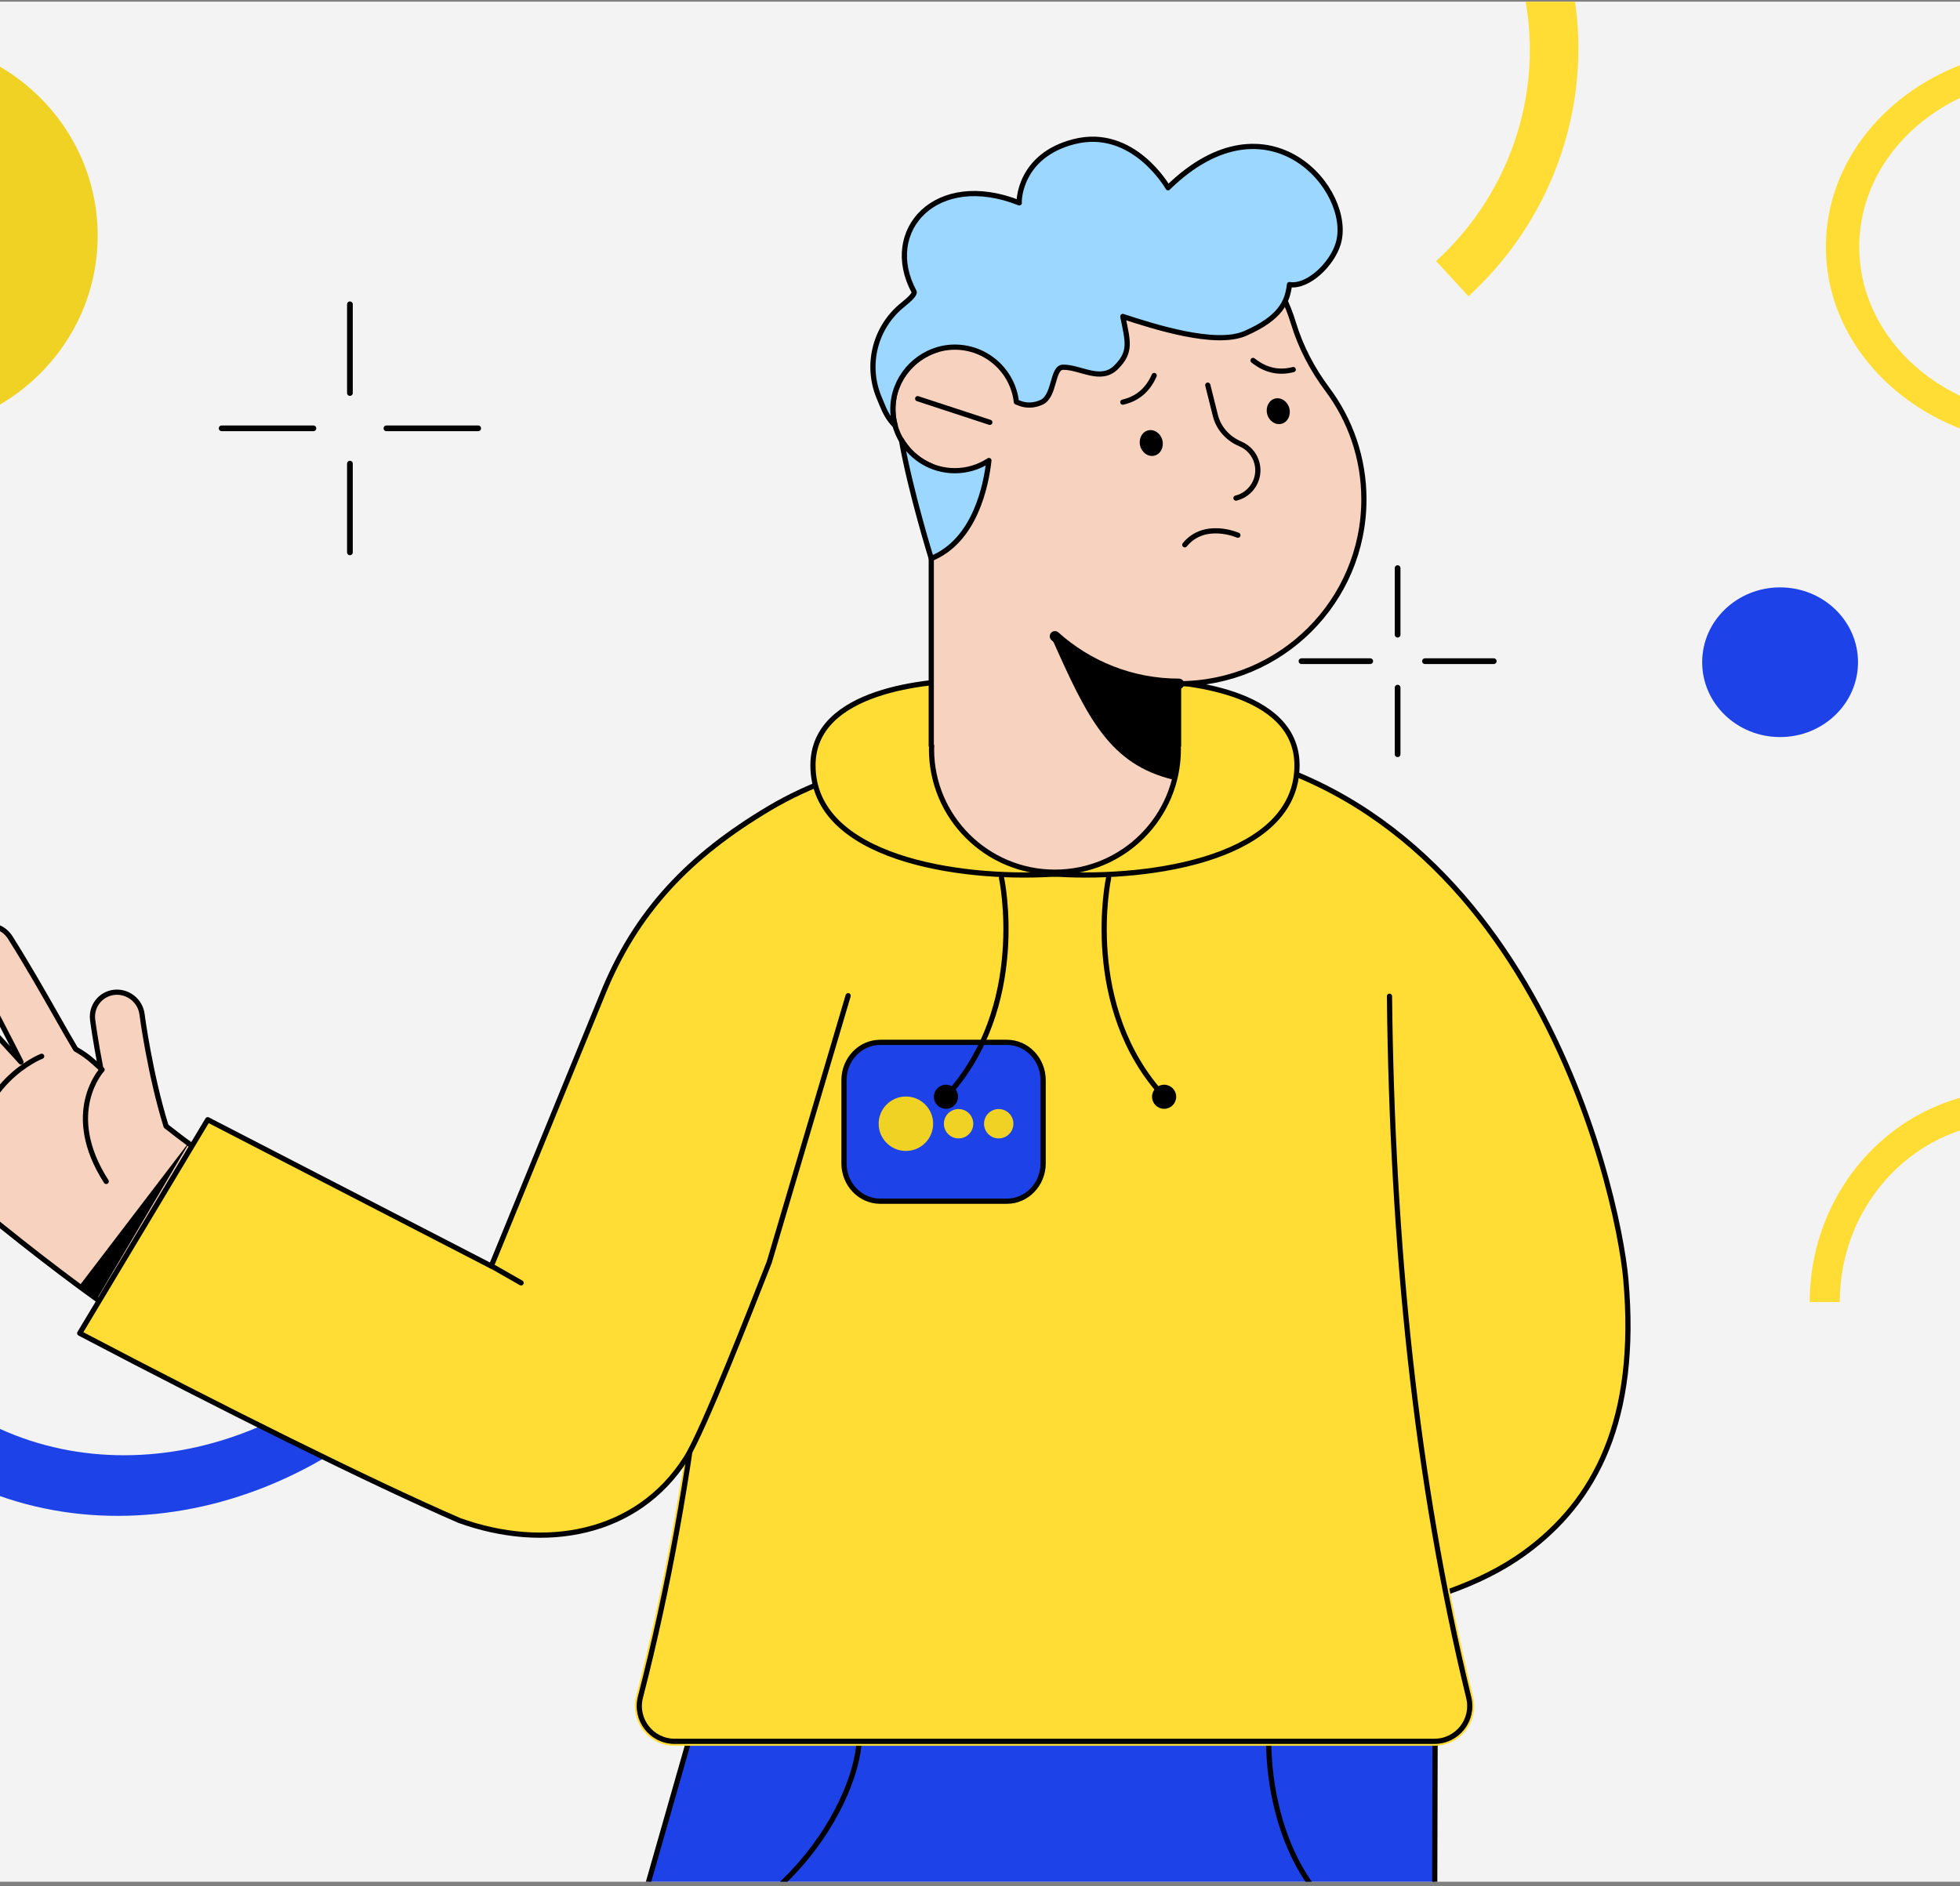
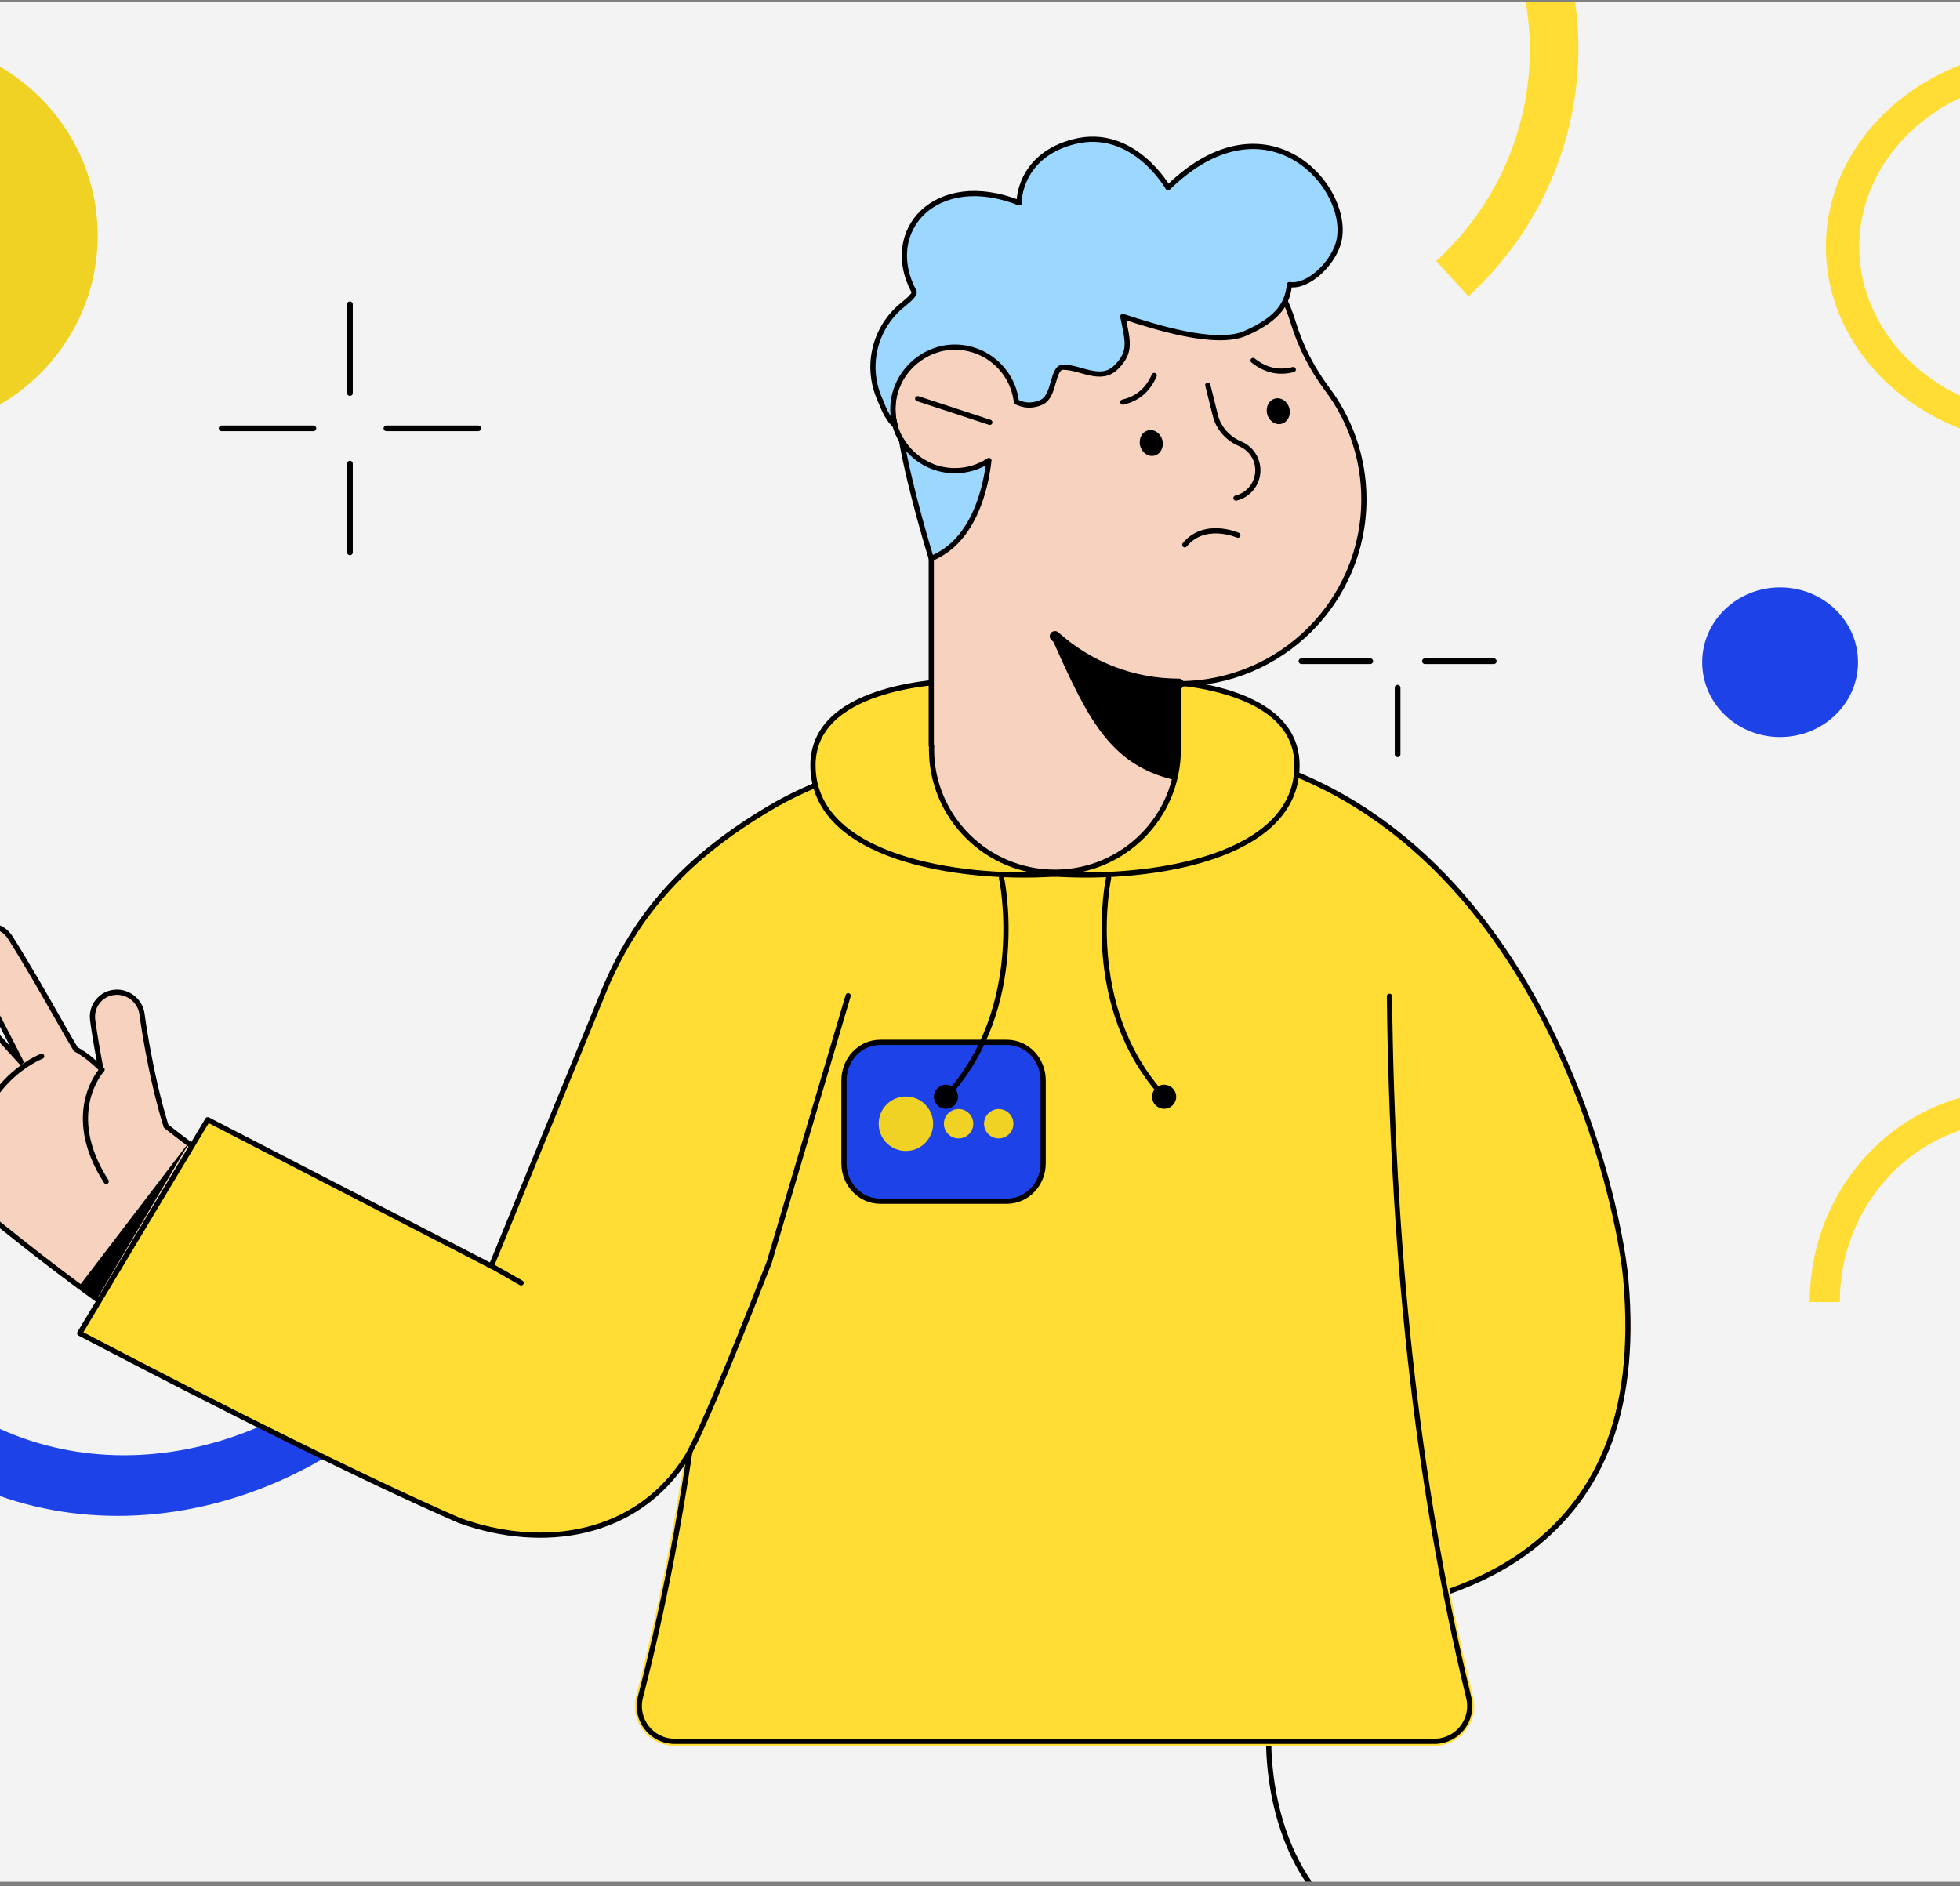
<svg xmlns="http://www.w3.org/2000/svg" width="320" height="308" viewBox="0 0 320 308" fill="none">
  <rect x="0" y="0" width="320" height="308" fill="#808080" stroke="none" />
  <g clip-path="url(#clip0_5744_13599)">
    <rect width="320" height="307" transform="matrix(1 0 0 -1 0 307.27)" fill="#F3F3F3" />
    <ellipse cx="-16.634" cy="38.474" rx="32.579" ry="32.079" fill="#F0D224" />
    <path fill-rule="evenodd" clip-rule="evenodd" d="M173.55 -23.741C192.409 -41.05 221.334 -40.223 238.157 -21.895C254.98 -3.566 253.329 25.324 234.47 42.633L239.75 48.385C261.877 28.076 263.814 -5.821 244.075 -27.327C224.337 -48.832 190.398 -49.802 168.271 -29.493L173.55 -23.741Z" fill="#FFDD35" />
    <path fill-rule="evenodd" clip-rule="evenodd" d="M300.37 212.614C300.37 196.36 313.039 183.183 328.666 183.183C344.293 183.183 356.962 196.36 356.962 212.614H361.866C361.866 193.543 347.002 178.082 328.666 178.082C310.33 178.082 295.466 193.543 295.466 212.614H300.37Z" fill="#FFDD35" />
    <path fill-rule="evenodd" clip-rule="evenodd" d="M335 67.972C317.632 67.972 303.553 55.586 303.553 40.307C303.553 25.027 317.632 12.641 335 12.641V7.846C314.622 7.846 298.102 22.379 298.102 40.307C298.102 58.234 314.622 72.768 335 72.768V67.972Z" fill="#FFDD35" />
    <path fill-rule="evenodd" clip-rule="evenodd" d="M69.651 210.103C51.325 237.074 16.983 245.7 -7.054 229.368C-31.091 213.037 -35.722 177.932 -17.396 150.961L-24.94 145.835C-46.441 177.482 -41.008 218.671 -12.805 237.833C15.399 256.995 55.693 246.875 77.194 215.228L69.651 210.103Z" fill="#1C42E8" />
    <ellipse cx="290.627" cy="108.135" rx="12.721" ry="12.221" fill="#1C42E8" />
    <path d="M57.13 49.688V64.177" stroke="black" stroke-width="0.933" stroke-linecap="round" stroke-linejoin="round" />
    <path d="M57.13 75.708L57.13 90.196" stroke="black" stroke-width="0.933" stroke-linecap="round" stroke-linejoin="round" />
    <path d="M78.072 69.942H63.092" stroke="black" stroke-width="0.933" stroke-linecap="round" stroke-linejoin="round" />
    <path d="M51.168 69.942L36.188 69.942" stroke="black" stroke-width="0.933" stroke-linecap="round" stroke-linejoin="round" />
-     <path d="M228.181 92.766V103.637" stroke="black" stroke-width="0.933" stroke-linecap="round" stroke-linejoin="round" />
    <path d="M228.181 112.289L228.181 123.16" stroke="black" stroke-width="0.933" stroke-linecap="round" stroke-linejoin="round" />
    <path d="M243.875 107.963H232.648" stroke="black" stroke-width="0.933" stroke-linecap="round" stroke-linejoin="round" />
    <path d="M223.713 107.963L212.486 107.963" stroke="black" stroke-width="0.933" stroke-linecap="round" stroke-linejoin="round" />
    <path d="M88.923 217.125C95.673 223.391 120.109 240.416 135.103 248.556C140.383 251.422 146.598 249.86 150.699 245.468C157.976 237.674 155.336 225.521 145.975 220.419C143.568 219.107 141.2 217.667 138.092 215.624C134.79 207.351 132.764 197.732 132.745 197.626C132.293 195.414 130.115 194.003 127.898 194.455C125.685 194.911 124.259 197.083 124.717 199.289C124.761 199.527 125.439 202.755 126.653 207.111L125.355 206.133C124.388 205.403 123.365 204.817 122.305 204.346C121.283 202.924 119.955 200.963 118.72 199.146C116.292 195.583 113.281 191.153 110.162 186.998C108.804 185.196 106.24 184.834 104.427 186.183C102.61 187.528 102.251 190.089 103.609 191.902C106.588 195.848 115.298 208.837 115.298 208.837C111.043 204.926 101.049 195.648 97.756 192.207C96.19 190.576 93.601 190.516 91.959 192.073C90.347 193.609 90.262 196.217 91.823 197.854C92.694 198.761 93.67 199.745 94.703 200.764L94.502 200.577C92.847 199.041 90.254 199.133 88.712 200.784C87.171 202.435 87.264 205.021 88.919 206.557C90.177 207.726 91.556 208.976 92.987 210.246C91.523 209.763 89.839 210.129 88.716 211.331C87.175 212.982 87.267 215.568 88.922 217.105L88.918 217.11L88.923 217.125Z" fill="#F7D3BF" stroke="black" stroke-width="1.691" stroke-linecap="round" stroke-linejoin="round" />
    <path d="M110.242 214.262L94.508 200.581L110.242 214.262Z" fill="#F7D3BF" />
    <path d="M110.242 214.262L94.508 200.581" stroke="black" stroke-width="1.691" stroke-linecap="round" stroke-linejoin="round" />
    <path d="M105.194 220.336L92.988 210.255L105.194 220.336Z" fill="#F7D3BF" />
    <path d="M105.194 220.336L92.988 210.255" stroke="black" stroke-width="1.691" stroke-linecap="round" stroke-linejoin="round" />
    <path d="M119.924 211.399L119.058 212.327" stroke="black" stroke-width="1.691" stroke-linecap="round" stroke-linejoin="round" />
    <path d="M115.016 216.657L114.149 217.585" stroke="black" stroke-width="1.691" stroke-linecap="round" stroke-linejoin="round" />
    <path d="M110.106 221.915L109.239 222.843" stroke="black" stroke-width="1.691" stroke-linecap="round" stroke-linejoin="round" />
    <path d="M206.362 170.894C222.584 189.982 229.774 210.877 224.94 218.335C218.914 227.623 190.768 231.701 145.027 211.814L125.972 246.84C153.149 264.025 220.886 273.889 248.88 253.598C260.55 245.139 267.458 231.744 265.442 208.91C264.12 193.923 248.54 124.196 187.748 121.213C187.726 121.213 173.144 121.213 173.144 121.213" fill="#FFDD35" />
    <path d="M206.362 170.894C222.584 189.982 229.774 210.877 224.94 218.335C218.914 227.623 190.768 231.701 145.027 211.814L125.972 246.84C153.149 264.025 220.886 273.889 248.88 253.598C260.55 245.139 267.458 231.744 265.442 208.91C264.12 193.923 248.54 124.196 187.748 121.213C187.726 121.213 173.144 121.213 173.144 121.213" stroke="black" stroke-width="0.849" stroke-linecap="round" stroke-linejoin="round" />
    <path d="M127.186 243.834L124.064 242.379L142.1 216.41L127.186 243.834Z" fill="black" />
-     <path d="M273.051 573.54L235.28 555.808C234.268 555.332 233.618 554.309 233.618 553.192L234.304 282.657H153.394L112.929 282.613L35.09 555.181L-11.851 573.699C-14.019 574.715 -15.399 576.891 -15.399 579.276C-15.399 582.684 -12.436 585.249 -9.026 585.249H83.909C85.13 585.249 86.221 584.478 86.633 583.332L175.716 333.08L160.23 376.529L175.239 582.597C175.347 584.103 176.604 585.271 178.122 585.271H270.413C273.831 585.271 276.599 582.511 276.599 579.103C276.599 576.718 275.218 574.542 273.051 573.526V573.54Z" fill="#1C42E8" stroke="black" stroke-width="0.849" stroke-linejoin="round" />
    <path d="M207.162 282.613C206.68 294.142 211.353 317.344 233.898 317.92" stroke="black" stroke-width="0.849" stroke-linecap="round" />
-     <path d="M140.32 282.613C140.802 294.142 126.376 317.344 103.83 317.92" stroke="black" stroke-width="0.849" stroke-linecap="round" />
    <path d="M240.496 277.043C232.266 243.243 228.039 205.832 227.576 162.678C227.338 140.442 208.984 122.35 186.677 122.35H158.372C136.044 122.35 117.697 140.45 117.466 162.693C117.018 205.803 112.566 243.178 103.859 276.95C103.353 278.917 103.772 280.963 105.015 282.563C106.251 284.155 108.122 285.07 110.146 285.07H234.188C236.197 285.07 238.054 284.169 239.29 282.599C240.533 281.021 240.973 278.996 240.496 277.043Z" fill="#FFDD35" />
    <path d="M118.189 162.7C117.77 203.13 113.73 241.557 104.56 277.13C103.621 280.783 106.367 284.343 110.153 284.343H234.189C237.939 284.343 240.685 280.841 239.796 277.202C231.125 241.6 227.288 203.144 226.854 162.679" stroke="black" stroke-width="0.849" stroke-linecap="round" stroke-linejoin="round" />
    <path d="M-21.62 180.938C-23.141 179.269 -23.037 176.702 -21.389 175.209C-20.188 174.121 -18.495 173.91 -17.084 174.52C-18.403 173.136 -19.672 171.774 -20.828 170.505C-22.349 168.837 -22.246 166.27 -20.597 164.776C-18.949 163.283 -16.377 163.425 -14.856 165.094L-14.671 165.296C-15.616 164.196 -16.507 163.134 -17.3 162.159C-18.726 160.404 -18.439 157.827 -16.73 156.453C-14.994 155.056 -12.438 155.349 -11.007 157.109C-8.005 160.804 -0.488 169.158 3.425 173.409C3.425 173.409 -2.543 161.5 -5.191 157.329C-6.403 155.419 -5.85 152.912 -3.951 151.746C-2.061 150.57 0.452 151.164 1.659 153.069C4.429 157.46 7.078 162.107 9.205 165.855C10.285 167.758 11.455 169.823 12.359 171.321C13.371 171.883 14.334 172.549 15.239 173.363L16.449 174.448C15.587 170.031 15.15 166.776 15.124 166.537C14.839 164.313 16.412 162.294 18.634 162.042C20.857 161.79 22.903 163.392 23.189 165.615C23.195 165.717 24.478 175.418 27.119 183.898C30.166 186.298 32.465 187.977 34.851 189.547C43.612 195.312 45.159 207.462 37.386 214.505V214.505C32.97 218.507 26.691 219.519 21.721 216.234C7.51 206.842 -15.416 187.766 -21.621 180.958L-21.616 180.953L-21.62 180.938Z" fill="#F7D3BF" stroke="black" stroke-width="0.849" stroke-linecap="round" stroke-linejoin="round" />
    <path d="M6.802 172.481C6.802 172.481 -4.487 176.819 -4.469 191.115" stroke="black" stroke-width="0.849" stroke-linecap="round" stroke-linejoin="round" />
    <path d="M16.664 174.661C16.664 174.661 10.133 181.688 17.34 192.92" stroke="black" stroke-width="0.849" stroke-linecap="round" stroke-linejoin="round" />
    <path d="M15.673 212.362L12.783 210.192L31.209 186.062L15.673 212.362Z" fill="black" />
    <path d="M172.515 121.219C157.398 121.06 138.899 124.051 125.545 132.027C112.69 139.686 103.802 148.744 98.274 162.614L80.209 206.74L33.912 182.84L13.014 217.707C36.21 229.891 60.063 241.788 74.992 248.28C88.823 253.273 103.99 250.751 112.018 238.106C114.844 233.653 122.879 213.016 125.589 206.121L138.473 162.593" fill="#FFDD35" />
    <path d="M172.515 121.219C157.398 121.06 138.899 124.051 125.545 132.027C112.69 139.686 103.802 148.744 98.274 162.614L80.209 206.74L33.912 182.84L13.014 217.707C36.21 229.891 60.063 241.788 74.992 248.28C88.823 253.273 103.99 250.751 112.018 238.106C114.844 233.653 122.879 213.016 125.589 206.121L138.473 162.593" stroke="black" stroke-width="0.849" stroke-linecap="round" stroke-linejoin="round" />
    <path d="M80.022 206.603L85.08 209.485" stroke="black" stroke-width="0.849" stroke-linecap="round" />
    <g clip-path="url(#clip1_5744_13599)">
      <path d="M164.401 170.207H143.708C140.442 170.207 137.792 172.979 137.792 176.396V189.958C137.792 193.375 140.442 196.147 143.708 196.147H164.394C167.66 196.147 170.31 193.375 170.31 189.958V176.396C170.31 172.979 167.66 170.207 164.394 170.207H164.401Z" fill="#1C42E8" stroke="black" stroke-width="0.849" stroke-linecap="round" stroke-linejoin="round" />
      <path d="M147.902 187.943C150.358 187.943 152.349 185.952 152.349 183.496C152.349 181.04 150.358 179.049 147.902 179.049C145.446 179.049 143.455 181.04 143.455 183.496C143.455 185.952 145.446 187.943 147.902 187.943Z" fill="#F0D224" />
      <path d="M156.504 185.895C157.829 185.895 158.903 184.821 158.903 183.496C158.903 182.171 157.829 181.097 156.504 181.097C155.179 181.097 154.104 182.171 154.104 183.496C154.104 184.821 155.179 185.895 156.504 185.895Z" fill="#F0D224" />
      <path d="M163.056 185.895C164.381 185.895 165.455 184.821 165.455 183.496C165.455 182.171 164.381 181.097 163.056 181.097C161.731 181.097 160.657 182.171 160.657 183.496C160.657 184.821 161.731 185.895 163.056 185.895Z" fill="#F0D224" />
    </g>
    <g clip-path="url(#clip2_5744_13599)">
      <path d="M163.512 143.353C163.512 143.353 168.057 164.371 154.443 179.092" stroke="black" stroke-width="0.849" stroke-linecap="round" stroke-linejoin="round" />
      <path d="M154.442 181.059C155.532 181.059 156.415 180.178 156.415 179.092C156.415 178.006 155.532 177.125 154.442 177.125C153.353 177.125 152.47 178.006 152.47 179.092C152.47 180.178 153.353 181.059 154.442 181.059Z" fill="black" />
      <path d="M180.999 143.353C180.999 143.353 176.453 164.371 190.067 179.092" stroke="black" stroke-width="0.849" stroke-linecap="round" stroke-linejoin="round" />
      <path d="M190.06 181.059C191.149 181.059 192.032 180.178 192.032 179.092C192.032 178.006 191.149 177.125 190.06 177.125C188.97 177.125 188.087 178.006 188.087 179.092C188.087 180.178 188.97 181.059 190.06 181.059Z" fill="black" />
      <path d="M186.204 111.123H158.297C151.866 111.123 132.688 112.535 132.731 125.015C132.782 140.103 156.461 143.634 171.679 142.755C171.875 142.755 172.055 142.755 172.243 142.755C172.431 142.755 172.619 142.755 172.807 142.755C188.032 143.634 211.705 140.111 211.755 125.015C211.799 112.535 192.621 111.123 186.189 111.123H186.204Z" fill="#FFDD35" stroke="black" stroke-width="0.849" stroke-linecap="round" stroke-linejoin="round" />
    </g>
    <g clip-path="url(#clip3_5744_13599)">
      <path d="M216.695 63.552C214.259 60.295 212.352 56.657 211.174 52.766C207.423 40.38 195.905 31.358 182.262 31.358C167.572 31.358 155.613 43.291 152.896 57.139C152.722 57.139 146.645 58.991 145.865 65.498C145.222 70.851 148.509 74.634 152.043 76.104V121.787H152.115C152.115 121.974 152.086 122.154 152.086 122.342C152.086 133.431 161.097 142.423 172.233 142.423C183.368 142.423 192.379 133.438 192.379 122.342C192.379 122.154 192.357 121.974 192.35 121.787H192.422V111.649H192.473C209.158 111.649 222.678 98.167 222.678 81.53C222.678 74.793 220.452 68.567 216.695 63.552Z" fill="#F7D3BF" stroke="black" stroke-width="0.849" stroke-linecap="round" stroke-linejoin="round" />
      <path d="M192.473 111.656C184.691 111.656 177.595 108.716 172.233 103.896" stroke="black" stroke-width="1.691" stroke-linecap="round" stroke-linejoin="round" />
      <path d="M161.603 68.964L149.825 65.102" stroke="black" stroke-width="0.849" stroke-linecap="round" stroke-linejoin="round" />
      <path d="M191.627 127.335C181.142 124.829 177.507 117.22 171.755 104.277C180.837 110.297 186.251 111.925 192.305 111.925C192.765 115.838 192.35 124.453 191.627 127.335Z" fill="black" />
      <path d="M197.19 62.891L198.43 67.853C198.955 69.957 200.488 71.632 202.494 72.48C203.807 73.035 204.858 74.176 205.225 75.663C205.855 78.175 204.311 80.719 201.791 81.337" stroke="black" stroke-width="0.849" stroke-linecap="round" stroke-linejoin="round" />
      <path d="M204.58 58.858C206.663 60.522 208.857 60.944 211.143 60.348" stroke="black" stroke-width="0.849" stroke-linecap="round" stroke-linejoin="round" />
      <path d="M209.215 69.204C210.216 68.953 210.795 67.827 210.508 66.689C210.221 65.551 209.176 64.831 208.175 65.082C207.174 65.334 206.595 66.46 206.882 67.598C207.169 68.736 208.214 69.456 209.215 69.204Z" fill="black" />
      <path d="M188.439 61.313C187.372 63.751 185.629 65.133 183.316 65.666" stroke="black" stroke-width="0.849" stroke-linecap="round" stroke-linejoin="round" />
      <path d="M188.481 74.403C189.483 74.152 190.061 73.025 189.774 71.887C189.487 70.749 188.442 70.03 187.441 70.281C186.44 70.532 185.861 71.658 186.148 72.796C186.435 73.935 187.48 74.654 188.481 74.403Z" fill="black" />
      <path d="M202.104 87.396C202.104 87.396 196.685 84.997 193.433 88.96" stroke="black" stroke-width="0.849" stroke-linecap="round" stroke-linejoin="round" />
      <path d="M155.896 76.861C152.174 76.861 148.93 74.851 147.174 71.86C148.648 80.276 152.044 91.2 152.044 91.2C159.212 88.274 161.004 79.239 161.453 75.197C159.856 76.249 157.948 76.861 155.896 76.861Z" fill="#9CD7FF" stroke="black" stroke-width="0.849" stroke-linecap="round" stroke-linejoin="round" />
      <path d="M190.703 30.66C190.703 30.66 185.045 20.638 175.318 23.138C166.467 25.408 166.322 32.8 166.416 33.125C152.817 27.735 143.863 37.65 149.232 47.622C149.42 47.975 148.618 48.789 147.404 49.762C142.917 53.35 141.32 59.453 143.466 64.771C143.741 65.448 143.993 66.061 144.21 66.558C144.788 67.884 145.446 68.842 146.161 69.505C145.764 68.1 145.641 66.579 145.945 64.98C146.833 60.303 150.959 56.766 155.729 56.686C161.004 56.607 165.368 60.556 165.939 65.643C166.091 65.693 166.243 65.751 166.387 65.816C167.558 66.313 168.902 66.226 170.058 65.686C172.276 64.656 171.742 59.986 173.563 59.965C176.41 59.929 179.705 62.487 182.234 59.965C184.763 57.443 184.12 55.721 183.318 51.679C188.376 53.329 198.456 56.578 203.319 54.438C209.086 51.902 210.213 49.272 210.524 46.469C213.508 46.959 217.439 43.219 218.48 39.797C221.088 31.179 207.156 14.578 190.695 30.653L190.703 30.66Z" fill="#9CD7FF" />
      <path d="M190.703 30.66C190.703 30.66 185.045 20.638 175.318 23.138C166.467 25.408 166.322 32.8 166.416 33.125C152.817 27.735 143.863 37.65 149.232 47.622C149.42 47.975 148.618 48.789 147.404 49.762C142.917 53.35 141.32 59.453 143.466 64.771C143.741 65.448 143.993 66.061 144.21 66.558C144.788 67.884 145.446 68.842 146.161 69.505C145.764 68.1 145.641 66.579 145.945 64.98C146.833 60.303 150.959 56.766 155.729 56.686C161.004 56.607 165.368 60.556 165.939 65.643C166.091 65.693 166.243 65.751 166.387 65.816C167.558 66.313 168.902 66.226 170.058 65.686C172.276 64.656 171.742 59.986 173.563 59.965C176.41 59.929 179.705 62.487 182.234 59.965C184.763 57.443 184.12 55.721 183.318 51.679C188.376 53.329 198.456 56.578 203.319 54.438C209.086 51.902 210.213 49.272 210.524 46.469C213.508 46.959 217.439 43.219 218.48 39.797C221.088 31.179 207.156 14.578 190.695 30.653L190.703 30.66Z" stroke="black" stroke-width="0.849" stroke-linecap="round" stroke-linejoin="round" />
    </g>
  </g>
  <defs>
    <clipPath id="clip0_5744_13599">
      <rect width="320" height="307" fill="white" transform="matrix(1 0 0 -1 0 307.27)" />
    </clipPath>
    <clipPath id="clip1_5744_13599">
      <rect width="33.962" height="27.381" fill="white" transform="translate(137.07 169.486)" />
    </clipPath>
    <clipPath id="clip2_5744_13599">
      <rect width="80.477" height="70.657" fill="white" transform="translate(132.013 110.402)" />
    </clipPath>
    <clipPath id="clip3_5744_13599">
      <rect width="115.848" height="151.977" fill="white" transform="translate(114.67 3.041)" />
    </clipPath>
  </defs>
</svg>